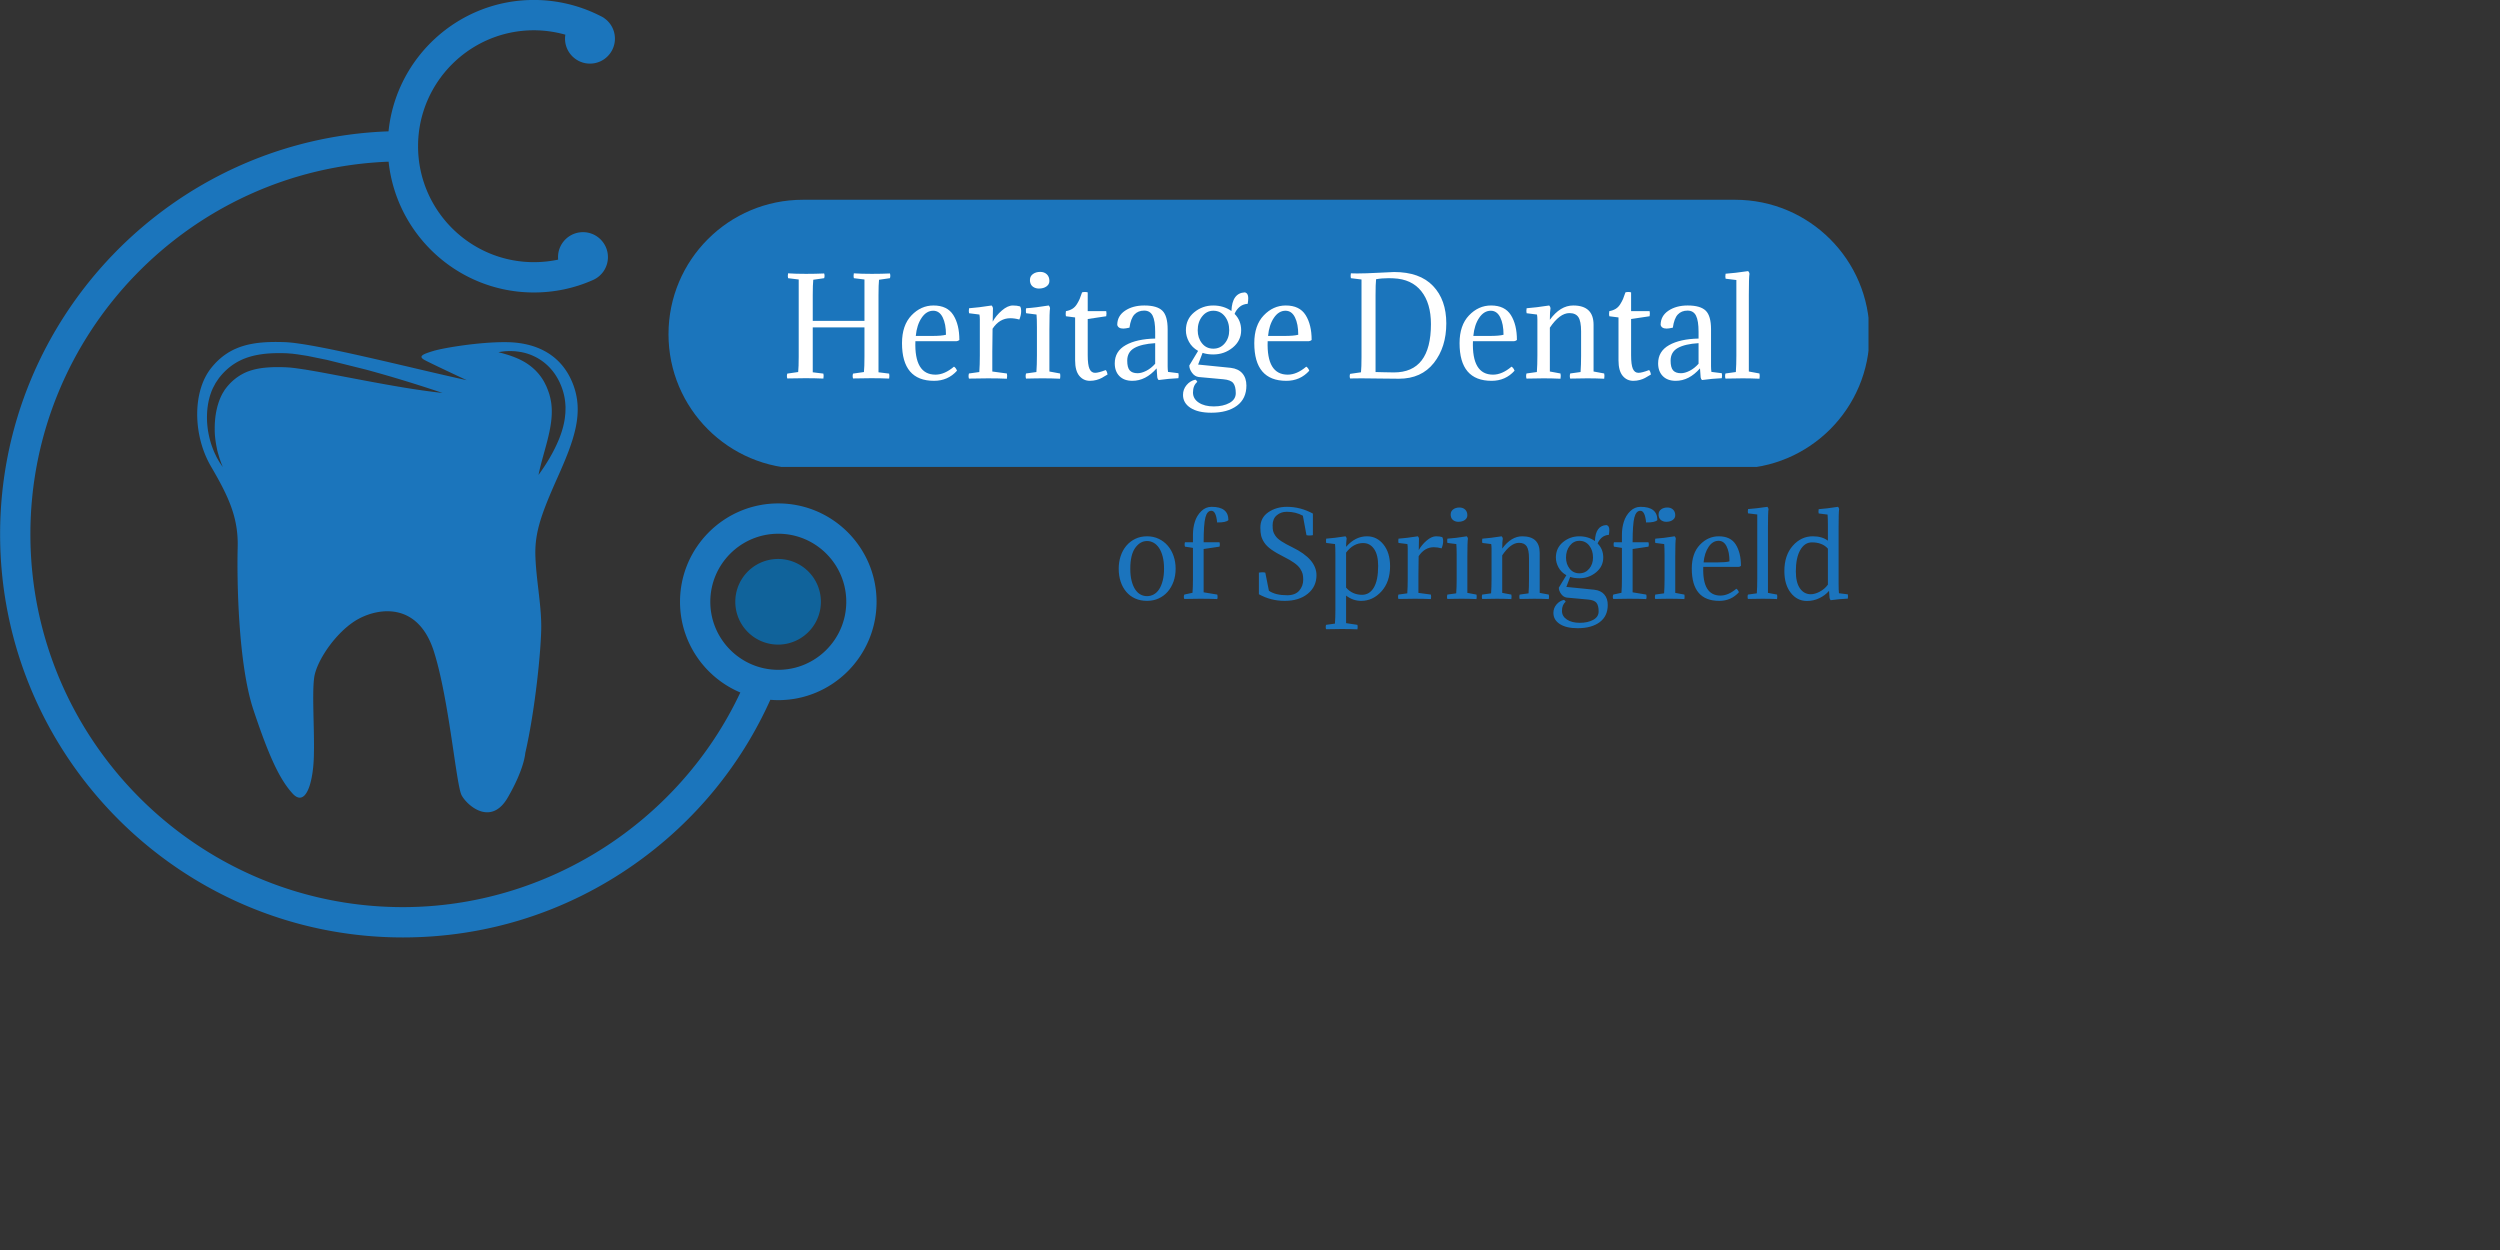
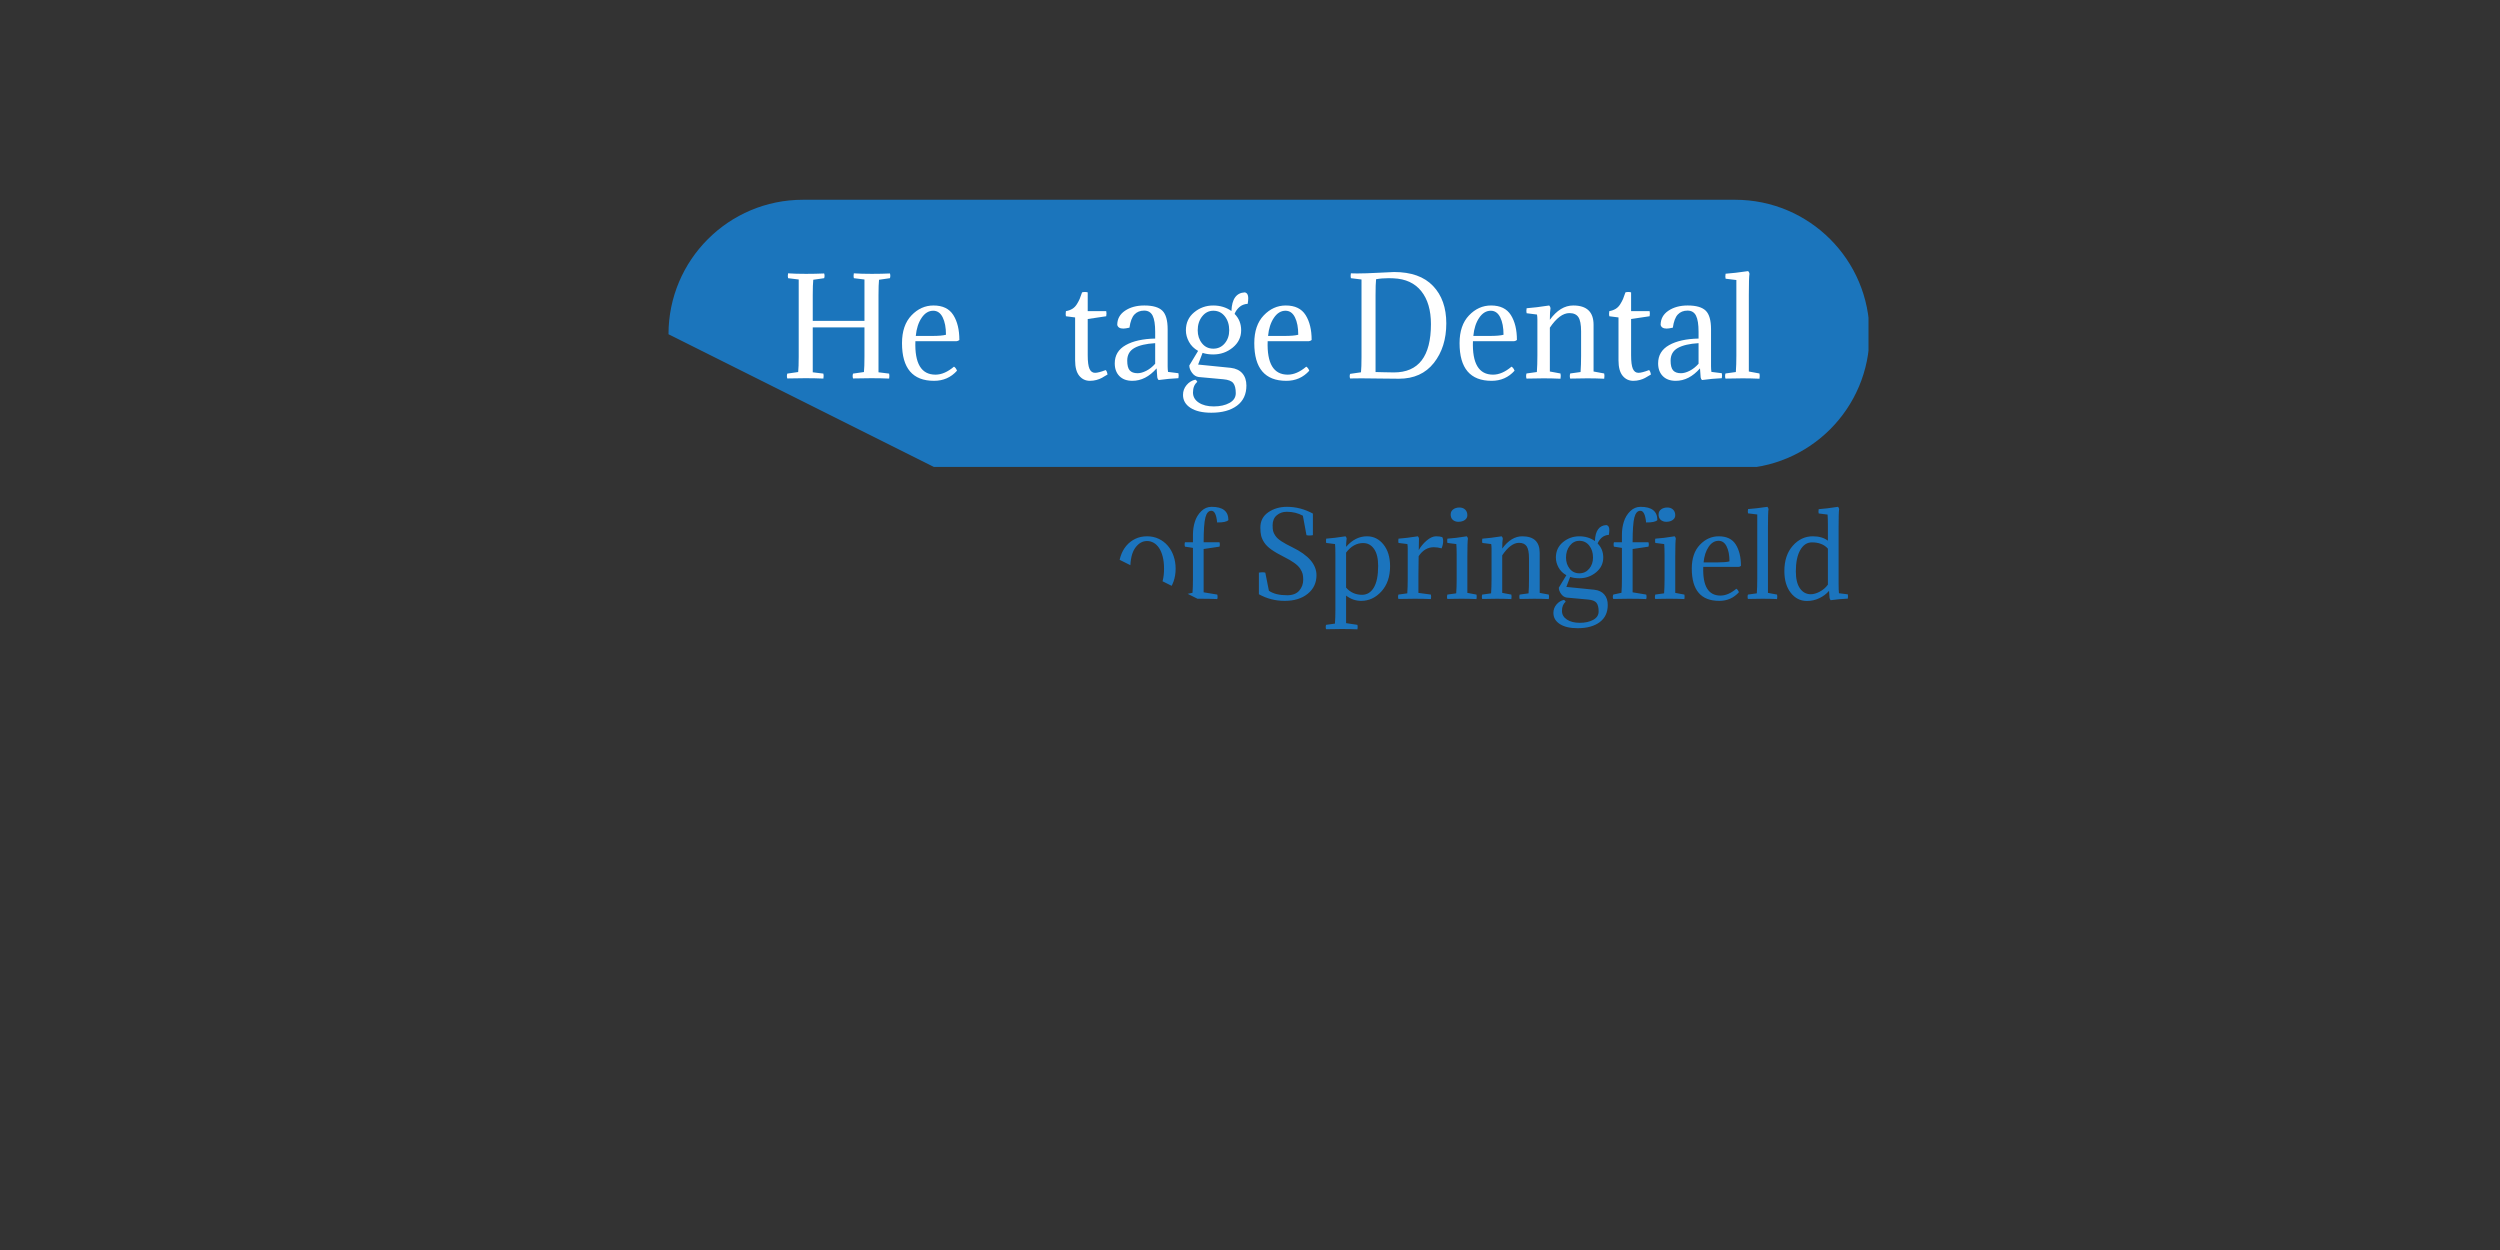
<svg xmlns="http://www.w3.org/2000/svg" width="400" height="200">
  <rect width="100%" height="100%" fill="#333333" stroke="none" />
  <defs>
    <clipPath id="A">
-       <path d="M0 0h300v150H0z" />
+       <path d="M0 0h300v150z" />
    </clipPath>
    <path id="B" d="M153.056 54.59h0-6.594 0q-.189 5.355 3.213 5.355h0 0q1.449 0 2.961-1.281h0 0q.315.189.483.651h0 0q-1.449 1.617-3.675 1.617h0 0q-5.124 0-5.124-6.027h0 0q0-2.856 1.512-4.441h0 0q1.512-1.586 3.528-1.586h0 0q2.205 0 3.171 1.533h0 0q.966 1.533.966 3.99h0 0q-.21.168-.441.189zm-3.738-4.872h0 0q-1.092 0-1.858 1.134h0 0q-.767 1.134-.935 2.898h0 2.604 0q1.554 0 2.226-.189h0 0q0-1.722-.525-2.782h0 0q-.525-1.061-1.512-1.061z" />
    <path id="C" d="M174.035 46.778h0v3.003h2.961 0q.042.252.042.378h0 0q0 .189-.042.441h0l-2.961.441v5.775h0q0 1.554.284 2.194h0 0q.283.641.892.641h0 0q.546 0 1.701-.441h0 0q.21.189.294.714h0 0q-.63.378-.955.556h0 0q-.326.179-.819.315h0 0q-.494.137-1.04.137h0 0q-1.05 0-1.711-.809h0 0q-.662-.808-.662-2.467h0v-6.867l-1.47-.189h0q-.042-.21-.042-.357h0 0q0-.168.042-.462h0 0q.588-.105 1.019-.367h0 0q.43-.263.724-.735h0 0q.294-.473.452-.84h0 0q.157-.368.388-1.061h0 0q.189-.063.462-.063h0 0q.252 0 .441.063z" />
  </defs>
  <g clip-path="url(#A)">
    <clipPath id="D">
-       <path d="M0 0h140.25v150H0V0z" fill="#fff" />
-     </clipPath>
+       </clipPath>
    <g clip-path="url(#D)">
-       <path d="M88.083 63.841c-.043-.233-.115-.462-.17-.693-.064-.23-.156-.454-.228-.683l-.272-.667-.32-.642a8.19 8.19 0 0 0-1.774-2.224c-.722-.642-1.579-1.174-2.526-1.583-.945-.419-1.971-.722-3.044-.993 1.084-.221 2.217-.242 3.349-.069 1.132.168 2.259.578 3.271 1.224 1.013.64 1.896 1.526 2.55 2.544s1.109 2.135 1.363 3.323a10.59 10.59 0 0 1 .203 1.796l-.022.896-.093.881c-.171 1.164-.507 2.267-.928 3.309-.852 2.079-1.986 3.946-3.282 5.731.442-2.169 1.138-4.23 1.605-6.269.481-2.034.721-4.022.318-5.881zm-29.908-2.986l-6.245-1.181-1.555-.282-1.55-.262-1.536-.224-.758-.089-.727-.049c-1.026-.044-2.058-.049-3.046.033-.991.073-1.948.243-2.839.545s-1.7.772-2.43 1.371c-.367.298-.701.642-1.024 1.005-.162.178-.286.365-.434.548-.139.186-.249.399-.378.596-.469.828-.796 1.769-1.005 2.746s-.301 1.996-.294 3.022c-.009 1.029.13 2.06.34 3.081l.078.386.102.38.222.756.257.751.3.743-.456-.664c-.151-.223-.274-.463-.413-.696s-.245-.481-.363-.726l-.174-.369-.149-.379c-.402-1.013-.685-2.082-.844-3.177-.152-1.095-.186-2.216-.065-3.34s.393-2.251.891-3.319l.418-.785.502-.744c.354-.456.739-.899 1.174-1.301.86-.81 1.902-1.46 3.007-1.887s2.26-.641 3.384-.756c1.13-.105 2.229-.106 3.326-.068l.863.066.824.104 1.617.252 3.16.646 6.213 1.549c4.114 1.118 8.181 2.363 12.231 3.73-4.255-.46-8.448-1.236-12.624-2.012zm33.438.434c-1.914-4.75-6.075-6.458-10.404-6.54s-10.281.915-11.904 1.414-2.497.834-1.331 1.46 6.7 3.207 6.7 3.207c-8.615-1.874-24.264-5.925-29.134-6.088s-8.782.38-11.778 4.172-2.893 10.789 0 15.727 4.391 8.26 4.266 12.971.021 18.459 2.518 25.959 4.203 11.122 6.243 13.372 3.246-1.418 3.413-5.541-.312-10.144.062-12.956 3.746-7.686 7.242-9.499 9.489-2.374 11.924 5.312 3.558 21.372 4.433 22.996 4.682 4.994 7.367.372 2.81-7.121 2.81-7.121c1.622-7.061 2.559-16.746 2.559-20.308s-.813-7.457-.937-11.206.916-6.707 3.539-12.582 4.328-10.373 2.412-15.121z" fill="#1b75bc" />
      <path d="M117.648 96.284a6.85 6.85 0 0 0 6.844 6.852 6.85 6.85 0 1 0 0-13.703 6.85 6.85 0 0 0-6.844 6.851z" fill="#10639b" />
-       <path d="M113.65 96.284c0-6.002 4.878-10.886 10.876-10.886s10.877 4.884 10.877 10.886-4.88 10.887-10.877 10.887-10.876-4.884-10.876-10.887zM.017 85.48c0 35.571 28.912 64.51 64.451 64.51 13.311 0 26.09-4.028 36.953-11.65 9.585-6.724 17.075-15.789 21.832-26.373a16.21 16.21 0 0 0 1.273.055c8.67 0 15.723-7.06 15.723-15.738s-7.053-15.737-15.723-15.737-15.723 7.06-15.723 15.737c0 6.524 3.986 12.133 9.649 14.515-9.73 20.708-30.898 34.341-53.984 34.341-32.867 0-59.605-26.763-59.605-59.66 0-32.128 25.505-58.401 57.313-59.611 1.239 11.743 11.192 20.927 23.248 20.927 3.259 0 6.411-.658 9.374-1.957l-.002-.001c1.451-.599 2.473-2.027 2.473-3.695 0-2.207-1.788-3.996-3.992-3.996s-3.993 1.789-3.993 3.996a3.99 3.99 0 0 0 .021.396 18.63 18.63 0 0 1-3.881.406c-10.22 0-18.533-8.321-18.533-18.551S75.204 4.845 85.424 4.845c1.706 0 3.402.245 5.034.704a3.98 3.98 0 0 0-.055.632c0 2.207 1.788 3.997 3.993 3.997s3.992-1.79 3.992-3.997c0-1.406-.726-2.639-1.823-3.351l.005-.01c-.047-.027-.096-.051-.145-.077-.124-.074-.253-.14-.385-.202C92.772.875 89.116-.006 85.424-.006c-12.088 0-22.064 9.232-23.259 21.021C27.689 22.233.017 50.681.017 85.48z" fill="#1b75bc" />
    </g>
    <clipPath id="E">
      <path d="M106.959 31.961h192v42.75h-192v-42.75z" fill="#fff" />
    </clipPath>
    <g clip-path="url(#E)">
      <path d="M277.612 31.962H128.473c-11.882 0-21.514 9.633-21.514 21.514s9.632 21.514 21.514 21.514h149.139c11.882 0 21.514-9.631 21.514-21.514s-9.632-21.514-21.514-21.514z" fill="#1b75bc" />
      <g fill="#fff">
        <path d="M130.04 51.335h8.274V44.72l-1.701-.21h0q-.084-.315 0-.777h0 0q1.155.084 2.877.084h0 0q1.554 0 2.898-.063h0 0q.126.378 0 .756h0l-1.743.252h0q-.084.797-.084 2.453h0v12.352l1.701.21h0q.084.324 0 .796h0 0q-1.323-.061-2.877-.061h0 0q-1.134 0-2.898.041h0 0q-.126-.387 0-.776h0l1.743-.251h0q.084-.796.084-2.45h0v-4.691h-8.274v7.183l1.701.209h0q.084.324 0 .796h0 0q-1.323-.061-2.877-.061h0 0q-1.134 0-2.898.041h0 0q-.126-.387 0-.776h0l1.743-.252h0q.084-.797.084-2.453h0V44.72l-1.701-.21h0q-.084-.315 0-.777h0 0q1.155.084 2.877.084h0 0q1.533 0 2.898-.063h0 0q.126.378 0 .756h0l-1.743.252h0q-.084.798-.084 2.457h0v4.116h0z" />
        <use href="#B" />
-         <path d="M158.873 49.298h0l-.042 2.163h0q.525-.966 1.46-1.774h0 0q.934-.809 1.774-.809h0 0q.651 0 1.155.147h0 0q.168.273.168.714h0 0q0 .693-.294 1.386h0 0q-.756-.21-1.449-.21h0 0q-1.722 0-2.835 1.68h0l-.042 3.675v3.171l2.331.315h0q.084.336 0 .84h0 0q-1.323-.063-3.024-.063h0 0q-1.281 0-3.045.042h0 0q-.126-.399 0-.819h0l1.659-.231h0q.084-1.155.084-2.667h0v-5.754h0q0-.42-.063-.777h0l-1.659-.21h0q-.084-.315 0-.798h0 0q1.449-.105 3.612-.441h0 0q.189.21.21.42zm9.03 3.402h0v6.741l1.701.315h0q.021.105.032.189h0 0q.01.084.01.189h0 0q0 .105-.01.22h0 0q-.011.116-.032.242h0 0q-1.323-.063-2.709-.063h0 0q-.483 0-1.165.01h0 0q-.683.011-1.565.032h0 0q-.063-.189-.063-.399h0 0q0-.189.063-.42h0l1.659-.231h0q.042-.588.063-1.249h0 0q.021-.662.021-1.418h0v-4.473h0q0-1.386-.063-2.058h0l-1.659-.21h0q-.042-.105-.042-.357h0 0q0-.105 0-.21h0 0q0-.105.042-.231h0 0q1.428-.084 3.612-.441h0 0q.189.21.21.42h0 0q-.105.588-.105 3.402zm-3.066-7.497h0 0q-.042-.105-.042-.22h0 0q0-.116 0-.221h0 0q0-.567.473-.913h0 0q.472-.347 1.165-.347h0 0q.651 0 1.061.389h0 0q.409.388.409 1.06h0 0q0 .546-.472.882h0 0q-.473.336-1.208.336h0 0q-.504 0-.892-.252h0 0q-.389-.252-.494-.714z" />
        <use href="#C" />
        <path d="M180.356 57.71h0 0q0 1.097.399 1.551h0 0q.399.453 1.26.453h0 0q.63 0 1.397-.39h0 0q.766-.39 1.417-1.129h0v-3.29h0q-2.163.127-3.318.77h0 0q-1.155.643-1.155 2.035zm4.473-3.54h0v-1.071h0q0-1.785-.409-2.593h0 0q-.41-.809-1.355-.809h0 0q-.966 0-1.554.62h0 0q-.588.619-.798 2.11h0 0q-.672.147-.987.147h0 0q-.819 0-.966-.588h0 0q0-1.428 1.239-2.268h0 0q1.239-.84 3.087-.84h0 0q2.037 0 2.888.83h0 0q.85.829.85 2.971h0v5.922h0q0 .525.063.903h0l1.659.21h0q.084.315 0 .798h0 0q-1.491.063-3.171.294h0 0q-.168-.168-.21-.42h0l-.105-1.449h0q-1.743 1.995-3.885 1.995h0 0q-1.323 0-2.068-.756h0 0q-.746-.756-.746-2.037h0 0q0-1.932 1.754-2.919h0 0q1.753-.987 4.714-1.05zm6.426 6.573h0 0q.189.084.315.357h0 0q-.693.567-.693 1.701h0 0q0 1.008.924 1.617h0 0q.924.609 2.394.609h0 0q1.512 0 2.52-.557h0 0q1.008-.556 1.008-1.564h0 0q0-1.092-.399-1.607h0 0q-.399-.514-1.596-.619h0l-3.927-.357h0q-.651-.084-1.081-.683h0 0q-.431-.598-.431-1.165h0l1.407-2.331h0q-.966-.546-1.459-1.449h0 0q-.494-.903-.494-1.848h0 0q0-1.785 1.323-2.877h0 0q1.323-1.092 3.045-1.092h0 0q1.659 0 2.919.882h0 0q.105-2.877 2.142-2.982h0 0q.546.126.546.903h0 0q0 .42-.084.924h0 0q-.819.063-1.344.536h0 0q-.525.472-.756 1.081h0 0q1.05 1.05 1.05 2.625h0 0q0 1.659-1.344 2.762h0 0q-1.344 1.102-3.129 1.102h0 0q-.945 0-1.701-.252h0l-.714 1.869 5.229.525h0q1.218.147 1.859.892h0 0q.64.746.64 1.943h0 0q0 2.1-1.512 3.223h0 0q-1.512 1.124-4.095 1.124h0 0q-2.142 0-3.339-.777h0 0q-1.197-.777-1.197-2.079h0 0q0-.882.567-1.565h0 0q.567-.682 1.407-.871zm.378-7.896h0 0q0 1.218.683 2.079h0 0q.682.861 1.816.861h0 0q1.113 0 1.827-.85h0 0q.714-.851.714-2.09h0 0q0-1.344-.703-2.236h0 0q-.704-.893-1.838-.893h0 0q-1.071 0-1.785.903h0 0q-.714.903-.714 2.226zm17.787 1.743h0-6.594 0q-.189 5.355 3.213 5.355h0 0q1.449 0 2.961-1.281h0 0q.315.189.483.651h0 0q-1.449 1.617-3.675 1.617h0 0q-5.124 0-5.124-6.027h0 0q0-2.856 1.512-4.441h0 0q1.512-1.586 3.528-1.586h0 0q2.205 0 3.171 1.533h0 0q.966 1.533.966 3.99h0 0q-.21.168-.441.189zm-3.738-4.872h0 0q-1.092 0-1.858 1.134h0 0q-.767 1.134-.935 2.898h0 2.604 0q1.554 0 2.226-.189h0 0q0-1.722-.525-2.782h0 0q-.525-1.061-1.512-1.061zm10.332 10.836h0 0q-.126-.368 0-.735h0l1.743-.252h0q.084-.799.084-2.461h0V44.72l-1.701-.21h0q-.084-.315 0-.777h0 0q.315.021.987.021h0 0q1.344 0 3.476-.115h0 0q2.131-.116 2.446-.116h0 0q4.116 0 6.237 2.226h0 0q2.121 2.226 2.121 5.985h0 0q0 3.822-1.995 6.342h0 0q-1.995 2.52-5.586 2.52h0 0q-1.197 0-3.171-.032h0 0q-1.974-.031-2.835-.031h0 0q-1.218 0-1.806.021zm7.014-.966h0 0q5.922 0 5.922-7.728h0 0q0-3.339-1.543-5.271h0 0q-1.544-1.932-4.442-2.058h0 0q-.252-.021-.777-.021h0 0q-1.113 0-2.016.168h0 0q-.084.798-.084 2.541h0v12.306h0q.252 0 1.208.031h0 0q.955.032 1.732.032zm19.236-4.998h0-6.594 0q-.189 5.355 3.213 5.355h0 0q1.449 0 2.961-1.281h0 0q.315.189.483.651h0 0q-1.449 1.617-3.675 1.617h0 0q-5.124 0-5.124-6.027h0 0q0-2.856 1.512-4.441h0 0q1.512-1.586 3.528-1.586h0 0q2.205 0 3.171 1.533h0 0q.966 1.533.966 3.99h0 0q-.21.168-.441.189zm-3.738-4.872h0 0q-1.092 0-1.858 1.134h0 0q-.767 1.134-.935 2.898h0 2.604 0q1.554 0 2.226-.189h0 0q0-1.722-.525-2.782h0 0q-.525-1.061-1.512-1.061zm14.448 7.14v-3.843h0q0-1.617-.43-2.268h0 0q-.431-.651-1.439-.651h0 0q-1.554 0-3.129 2.331h0v7.014l1.701.315h0q.084.336 0 .84h0 0q-1.323-.063-2.709-.063h0 0q-.966 0-2.73.042h0 0q-.126-.399 0-.819h0l1.659-.231h0q.084-1.155.084-2.667h0v-5.754h0q0-.42-.063-.777h0l-1.659-.21h0q-.084-.315 0-.798h0 0q1.449-.105 3.612-.441h0 0q.189.21.21.42h0 0q-.105.546-.105 1.869h0 0q1.659-2.289 3.738-2.289h0 0q3.255 0 3.255 3.087h0v7.476l1.701.315h0q.084.336 0 .84h0 0q-1.323-.063-2.709-.063h0 0q-.966 0-2.73.042h0 0q-.126-.399 0-.819h0l1.659-.231h0q.084-1.155.084-2.667h0 0zm8.001-10.08h0v3.003h2.961 0q.042.252.042.378h0 0q0 .189-.042.441h0l-2.961.441v5.775h0q0 1.554.284 2.194h0 0q.283.641.892.641h0 0q.546 0 1.701-.441h0 0q.21.189.294.714h0 0q-.63.378-.955.556h0 0q-.326.179-.819.315h0 0q-.494.137-1.04.137h0 0q-1.05 0-1.711-.809h0 0q-.662-.808-.662-2.467h0v-6.867l-1.47-.189h0q-.042-.21-.042-.357h0 0q0-.168.042-.462h0 0q.588-.105 1.019-.367h0 0q.43-.263.724-.735h0 0q.294-.473.452-.84h0 0q.157-.368.388-1.061h0 0q.189-.063.462-.063h0 0q.252 0 .441.063zm6.321 10.932h0 0q0 1.097.399 1.551h0 0q.399.453 1.26.453h0 0q.63 0 1.397-.39h0 0q.766-.39 1.417-1.129h0v-3.29h0q-2.163.127-3.318.77h0 0q-1.155.643-1.155 2.035zm4.473-3.54h0v-1.071h0q0-1.785-.409-2.593h0 0q-.41-.809-1.355-.809h0 0q-.966 0-1.554.62h0 0q-.588.619-.798 2.11h0 0q-.672.147-.987.147h0 0q-.819 0-.966-.588h0 0q0-1.428 1.239-2.268h0 0q1.239-.84 3.087-.84h0 0q2.037 0 2.888.83h0 0q.85.829.85 2.971h0v5.922h0q0 .525.063.903h0l1.659.21h0q.084.315 0 .798h0 0q-1.491.063-3.171.294h0 0q-.168-.168-.21-.42h0L272 58.937h0q-1.743 1.995-3.885 1.995h0 0q-1.323 0-2.068-.756h0 0q-.746-.756-.746-2.037h0 0q0-1.932 1.754-2.919h0 0q1.753-.987 4.714-1.05zm8.043-6.972h0v12.243l1.701.315h0q.084.336 0 .84h0 0q-1.323-.063-2.709-.063h0 0q-.966 0-2.73.042h0 0q-.126-.399 0-.819h0l1.659-.231h0q.084-1.157.084-2.671h0v-12.05l-1.722-.21h0q-.084-.315 0-.798h0 0q1.449-.1 3.612-.42h0 0q.189.21.21.42h0 0q-.105.546-.105 3.402z" />
      </g>
    </g>
    <path d="M202.449 91.622l.576 2.902h0q1.044.716 2.934.716h0 0q1.278 0 1.917-.736h0 0q.639-.736.639-1.759h0 0q0-.538-.09-.906h0 0q-.09-.368-.387-.835h0 0q-.297-.466-.945-.933h0 0q-.648-.467-1.692-.987h0 0q-1.224-.612-1.98-1.152h0 0q-.756-.54-1.134-1.116h0 0q-.378-.576-.504-1.098h0 0q-.126-.522-.126-1.296h0 0q0-1.584 1.269-2.457h0 0q1.269-.873 2.997-.873h0 0q2.142 0 4.14 1.08h0v3.456h0q-.612.108-1.026 0h0l-.576-3.114h0q-1.152-.63-2.574-.63h0 0q-.954 0-1.611.567h0 0q-.657.567-.657 1.593h0 0q0 .576.072.9h0 0q.072.324.36.765h0 0q.288.441.954.882h0 0q.666.441 1.782.981h0 0q3.852 1.872 3.852 4.464h0 0q0 1.836-1.404 2.97h0 0q-1.404 1.134-3.672 1.134h0 0q-2.25 0-4.14-1.062h0v-3.456h0q.612-.108 1.026 0h0 0zm15.48 3.546h0 0q1.188 0 1.881-1.152h0 0q.693-1.152.693-3.474h0 0q0-1.782-.657-2.718h0 0q-.657-.936-1.737-.936h0 0q-1.584 0-2.736 1.53h0v5.598h0q1.008 1.152 2.556 1.152zm-4.266 2.322v-8.748h0q0-1.206-.054-1.692h0l-1.422-.18h0q-.054-.288 0-.684h0 0q1.26-.09 3.096-.378h0 0q.162.162.18.36h0 0q-.09.63-.09 1.332h0 0q1.458-1.692 3.348-1.692h0 0q1.584 0 2.637 1.314h0 0q1.053 1.314 1.053 3.474h0 0q0 2.502-1.377 4.023h0 0q-1.377 1.521-3.249 1.521h0 0q-1.314 0-2.412-.846h0v4.41l1.818.27h0q.072.288 0 .72h0 0q-1.134-.054-2.502-.054h0 0q-1.008 0-2.52.036h0 0q-.108-.36 0-.702h0l1.422-.198h0q.072-.99.072-2.286h0 0zm13.374-11.322h0l-.036 1.854h0q.45-.828 1.251-1.521h0 0q.801-.693 1.521-.693h0 0q.558 0 .99.126h0 0q.144.234.144.612h0 0q0 .594-.252 1.188h0 0q-.648-.18-1.242-.18h0 0q-1.476 0-2.43 1.44h0l-.036 3.15v2.718l1.998.27h0q.072.288 0 .72h0 0q-1.134-.054-2.592-.054h0 0q-1.098 0-2.61.036h0 0q-.108-.342 0-.702h0l1.422-.198h0q.072-.99.072-2.286h0v-4.932h0q0-.36-.054-.666h0l-1.422-.18h0q-.072-.27 0-.684h0 0q1.242-.09 3.096-.378h0 0q.162.18.18.36zm7.74 2.916h0v5.778l1.458.27h0q.018.09.027.162h0 0q.009.072.009.162h0 0q0 .09-.009.189h0 0q-.009.099-.027.207h0 0q-1.134-.054-2.322-.054h0 0q-.414 0-.999.009h0 0q-.585.009-1.341.027h0 0q-.054-.162-.054-.342h0 0q0-.162.054-.36h0l1.422-.198h0q.036-.504.054-1.071h0 0q.018-.567.018-1.215h0v-3.834h0q0-1.188-.054-1.764h0l-1.422-.18h0q-.036-.09-.036-.306h0 0q0-.09 0-.18h0 0q0-.09.036-.198h0 0q1.224-.072 3.096-.378h0 0q.162.18.18.36h0 0q-.09.504-.09 2.916zm-2.628-6.426h0 0q-.036-.09-.036-.189h0 0q0-.099 0-.189h0 0q0-.486.405-.783h0 0q.405-.297.999-.297h0 0q.558 0 .909.333h0 0q.351.333.351.909h0 0q0 .468-.405.756h0 0q-.405.288-1.035.288h0 0q-.432 0-.765-.216h0 0q-.333-.216-.423-.612zm12.492 9.99v-3.294h0q0-1.386-.369-1.944h0 0q-.369-.558-1.233-.558h0 0q-1.332 0-2.682 1.998h0v6.012l1.458.27h0q.072.288 0 .72h0 0q-1.134-.054-2.322-.054h0 0q-.828 0-2.34.036h0 0q-.108-.342 0-.702h0l1.422-.198h0q.072-.99.072-2.286h0v-4.932h0q0-.36-.054-.666h0l-1.422-.18h0q-.072-.27 0-.684h0 0q1.242-.09 3.096-.378h0 0q.162.18.18.36h0 0q-.09.468-.09 1.602h0 0q1.422-1.962 3.204-1.962h0 0q2.79 0 2.79 2.646h0v6.408l1.458.27h0q.072.288 0 .72h0 0q-1.134-.054-2.322-.054h0 0q-.828 0-2.34.036h0 0q-.108-.342 0-.702h0l1.422-.198h0q.072-.99.072-2.286h0 0zm5.598 3.33h0 0q.162.072.27.306h0 0q-.594.486-.594 1.458h0 0q0 .864.792 1.386h0 0q.792.522 2.052.522h0 0q1.296 0 2.16-.477h0 0q.864-.477.864-1.341h0 0q0-.936-.342-1.377h0 0q-.342-.441-1.368-.531h0l-3.366-.306h0q-.558-.072-.927-.585h0 0q-.369-.513-.369-.999h0l1.206-1.998h0q-.828-.468-1.251-1.242h0 0q-.423-.774-.423-1.584h0 0q0-1.53 1.134-2.466h0 0q1.134-.936 2.61-.936h0 0q1.422 0 2.502.756h0 0q.09-2.466 1.836-2.556h0 0q.468.108.468.774h0 0q0 .36-.072.792h0 0q-.702.054-1.152.459h0 0q-.45.405-.648.927h0 0q.9.9.9 2.25h0 0q0 1.422-1.152 2.367h0 0q-1.152.945-2.682.945h0 0q-.81 0-1.458-.216h0l-.612 1.602 4.482.45h0q1.044.126 1.593.765h0 0q.549.639.549 1.665h0 0q0 1.8-1.296 2.763h0 0q-1.296.963-3.51.963h0 0q-1.836 0-2.862-.666h0 0q-1.026-.666-1.026-1.782h0 0q0-.756.486-1.341h0 0q.486-.585 1.206-.747zm.324-6.768h0 0q0 1.044.585 1.782h0 0q.585.738 1.557.738h0 0q.954 0 1.566-.729h0 0q.612-.729.612-1.791h0 0q0-1.152-.603-1.917h0 0q-.603-.765-1.575-.765h0 0q-.918 0-1.53.774h0 0q-.612.774-.612 1.908zm11.934-8.118h0 0q2.682 0 2.682 2.124h0 0q-.378.396-1.8.378h0 0q-.18-1.872-.918-1.872h0 0q-.684 0-.963 1.085h0 0q-.279 1.085-.279 3.955h0 2.538 0q.108.342 0 .702h0l-2.538.378v6.93l2.178.36h0q.108.36 0 .72h0 0q-1.134-.054-2.79-.054h0 0q-.972 0-2.484.036h0 0q-.144-.324 0-.702h0l1.314-.288h0q.072-.954.072-2.196h0v-4.986l-1.278-.198h0q-.108-.36 0-.702h0 1.278v-1.224h0q0-1.08.306-2.061h0 0q.306-.981 1.017-1.683h0 0q.711-.702 1.665-.702zm5.544 7.992h0v5.778l1.458.27h0q.018.09.027.162h0 0q.009.072.009.162h0 0q0 .09-.009.189h0 0q-.009.099-.027.207h0 0q-1.134-.054-2.322-.054h0 0q-.414 0-.999.009h0 0q-.585.009-1.341.027h0 0q-.054-.162-.054-.342h0 0q0-.162.054-.36h0l1.422-.198h0q.036-.504.054-1.071h0 0q.018-.567.018-1.215h0v-3.834h0q0-1.188-.054-1.764h0l-1.422-.18h0q-.036-.09-.036-.306h0 0q0-.09 0-.18h0 0q0-.09.036-.198h0 0q1.224-.072 3.096-.378h0 0q.162.18.18.36h0 0q-.09.504-.09 2.916zm-2.628-6.426h0 0q-.036-.09-.036-.189h0 0q0-.099 0-.189h0 0q0-.486.405-.783h0 0q.405-.297.999-.297h0 0q.558 0 .909.333h0 0q.351.333.351.909h0 0q0 .468-.405.756h0 0q-.405.288-1.035.288h0 0q-.432 0-.765-.216h0 0q-.333-.216-.423-.612zm12.762 8.046h0-5.652 0q-.162 4.59 2.754 4.59h0 0q1.242 0 2.538-1.098h0 0q.27.162.414.558h0 0q-1.242 1.386-3.15 1.386h0 0q-4.392 0-4.392-5.166h0 0q0-2.448 1.296-3.807h0 0q1.296-1.359 3.024-1.359h0 0q1.89 0 2.718 1.314h0 0q.828 1.314.828 3.42h0 0q-.18.144-.378.162zm-3.204-4.176h0 0q-.936 0-1.593.972h0 0q-.657.972-.801 2.484h0 2.232 0q1.332 0 1.908-.162h0 0q0-1.476-.45-2.385h0 0q-.45-.909-1.296-.909zm7.902-2.16h0v10.494l1.458.27h0q.072.288 0 .72h0 0q-1.134-.054-2.322-.054h0 0q-.828 0-2.34.036h0 0q-.108-.342 0-.702h0l1.422-.198h0q.072-.992.072-2.289h0V82.316l-1.476-.18h0q-.072-.27 0-.684h0 0q1.242-.086 3.096-.36h0 0q.162.18.18.36h0 0q-.09.468-.09 2.916zm11.304 0v8.856h0q0 1.206.054 1.692h0l1.422.18h0q.054.288 0 .684h0 0q-1.314.054-2.736.252h0 0q-.126-.126-.18-.342h0l-.09-1.152h0q-.63.738-1.566 1.179h0 0q-.936.441-1.962.441h0 0q-1.566 0-2.592-1.305h0 0q-1.026-1.305-1.026-3.483h0 0q0-2.52 1.341-4.041h0 0q1.341-1.521 3.213-1.521h0 0q1.476 0 2.412.702h0v-2.412h0q0-1.188-.054-1.764h0l-1.422-.18h0q-.072-.27 0-.684h0 0q1.242-.09 3.096-.378h0 0q.162.18.18.36h0 0q-.09.468-.09 2.916h0 0zm-4.266 2.412h0 0q-1.17 0-1.872 1.233h0 0q-.702 1.233-.702 3.411h0 0q0 1.782.657 2.718h0 0q.657.936 1.737.936h0 0q.648 0 1.422-.405h0 0q.774-.405 1.314-1.125h0v-5.76h0q-.882-1.008-2.556-1.008zm-110.916 4.212h0 0q0-1.08.315-2.025h0 0q.315-.945.909-1.647h0 0q.594-.702 1.431-1.107h0 0q.837-.405 1.881-.405h0 0q1.026 0 1.872.405h0 0q.846.405 1.449 1.107h0 0q.603.702.927 1.647h0 0q.324.945.324 2.025h0 0q0 1.116-.333 2.052h0 0q-.333.936-.936 1.629h0 0q-.603.693-1.449 1.08h0 0q-.846.387-1.854.387h0 0q-1.062 0-1.899-.378h0 0q-.837-.378-1.422-1.062h0 0q-.585-.684-.9-1.629h0 0q-.315-.945-.315-2.079zm2.628-3.312h0 0q-.774 1.098-.774 3.312h0 0q0 1.098.207 1.926h0 0q.207.828.567 1.377h0 0q.36.549.846.819h0 0q.486.27 1.062.27h0 0q.558 0 1.062-.27h0 0q.504-.27.864-.819h0 0q.36-.549.576-1.377h0 0q.216-.828.216-1.926h0 0q0-1.098-.216-1.935h0 0q-.216-.837-.585-1.386h0 0q-.369-.549-.864-.828h0 0q-.495-.279-1.053-.279h0 0q-1.116 0-1.908 1.116zm12.24-6.588h0 0q2.682 0 2.682 2.124h0 0q-.378.396-1.8.378h0 0q-.18-1.872-.918-1.872h0 0q-.684 0-.963 1.085h0 0q-.279 1.085-.279 3.955h0 2.538 0q.108.342 0 .702h0l-2.538.378v6.93l2.178.36h0q.108.36 0 .72h0 0q-1.134-.054-2.79-.054h0 0q-.972 0-2.484.036h0 0q-.144-.324 0-.702h0l1.314-.288h0q.072-.954.072-2.196h0v-4.986l-1.278-.198h0q-.108-.36 0-.702h0 1.278v-1.224h0q0-1.08.306-2.061h0 0q.306-.981 1.017-1.683h0 0q.711-.702 1.665-.702z" fill="#1b74bd" />
  </g>
</svg>